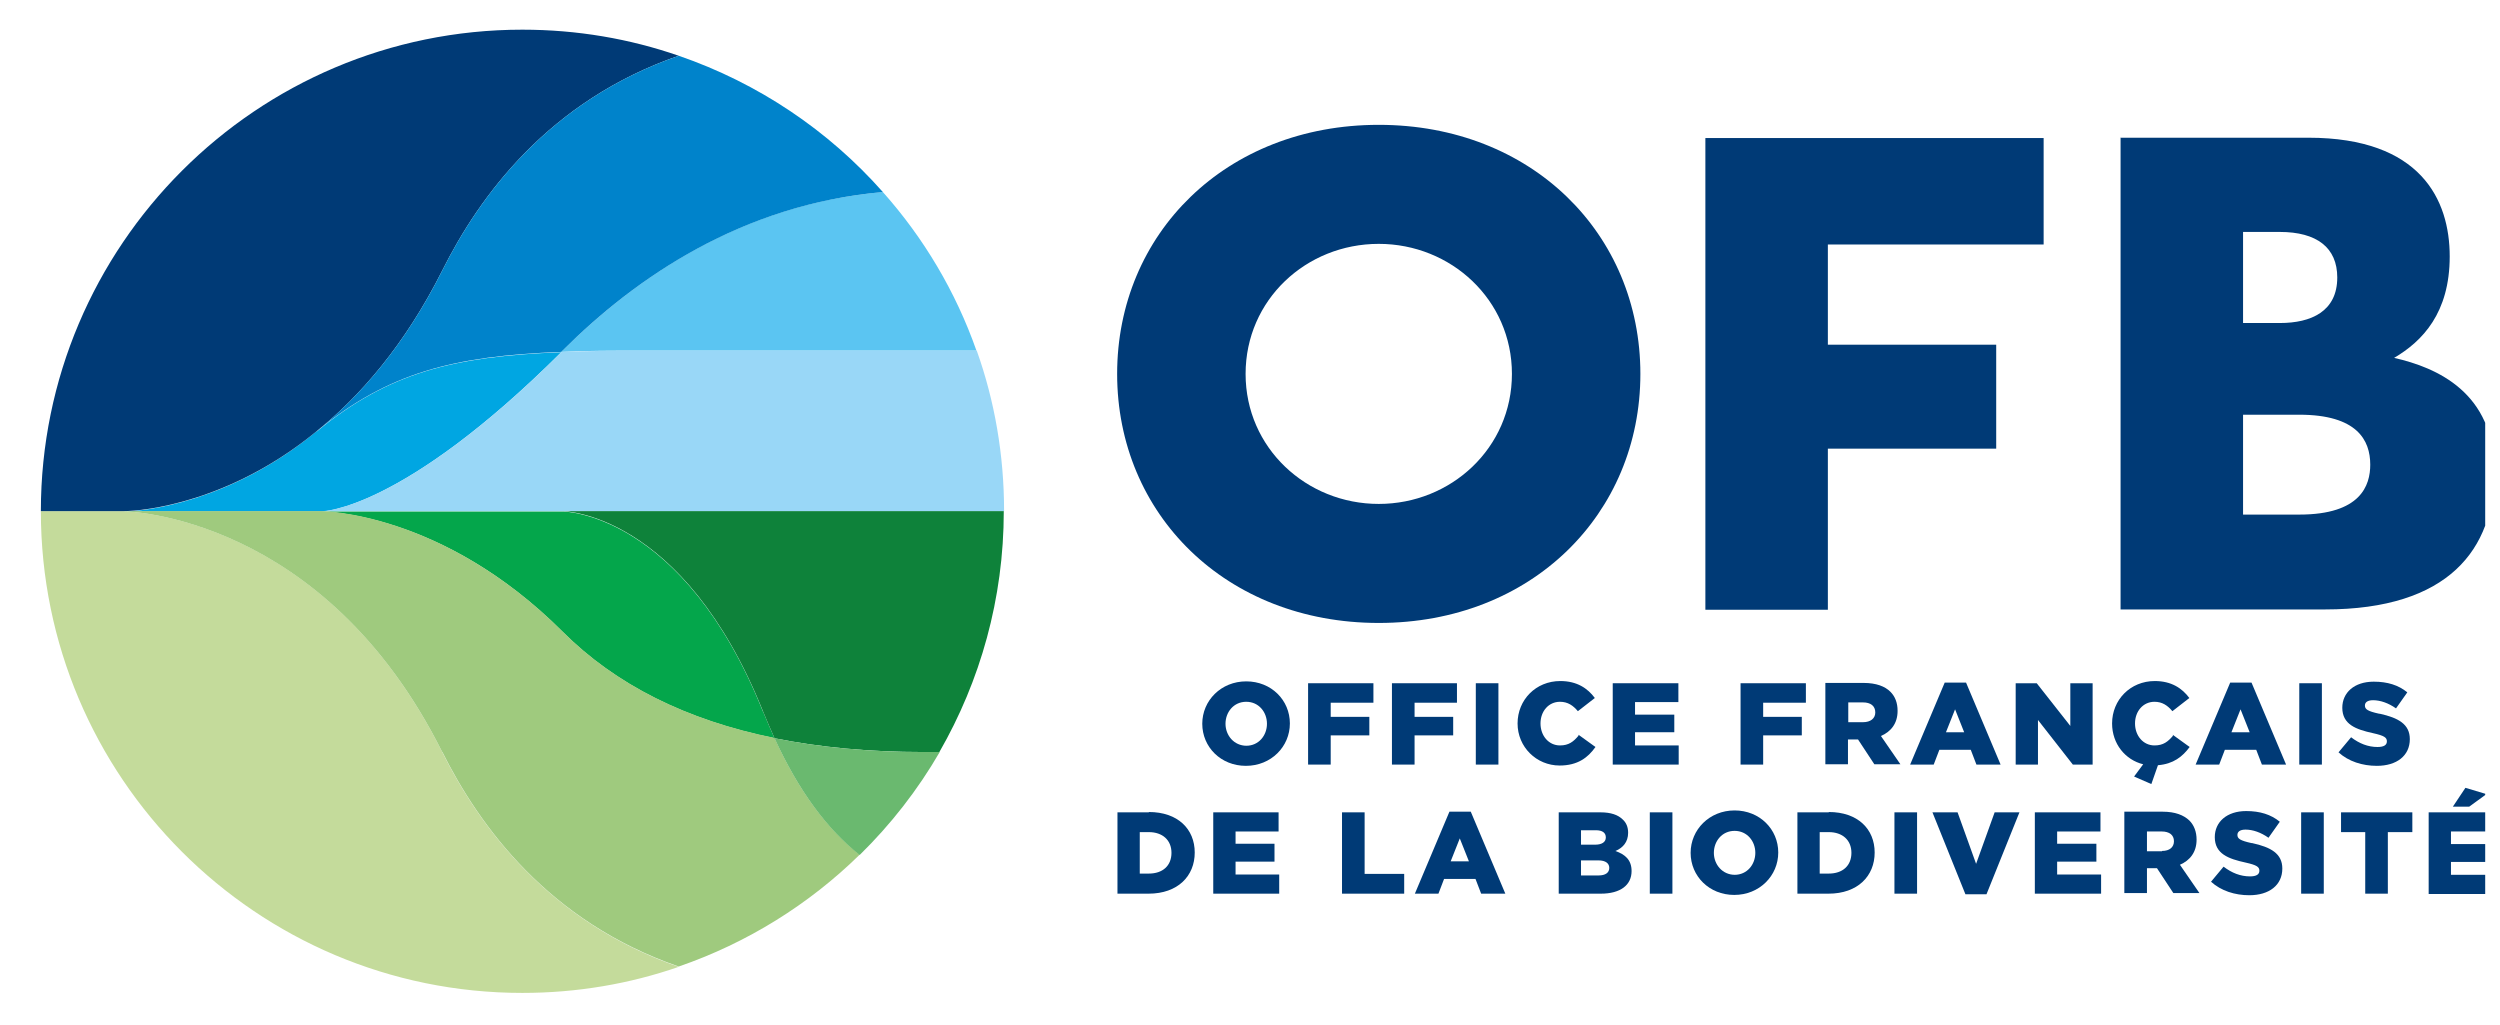
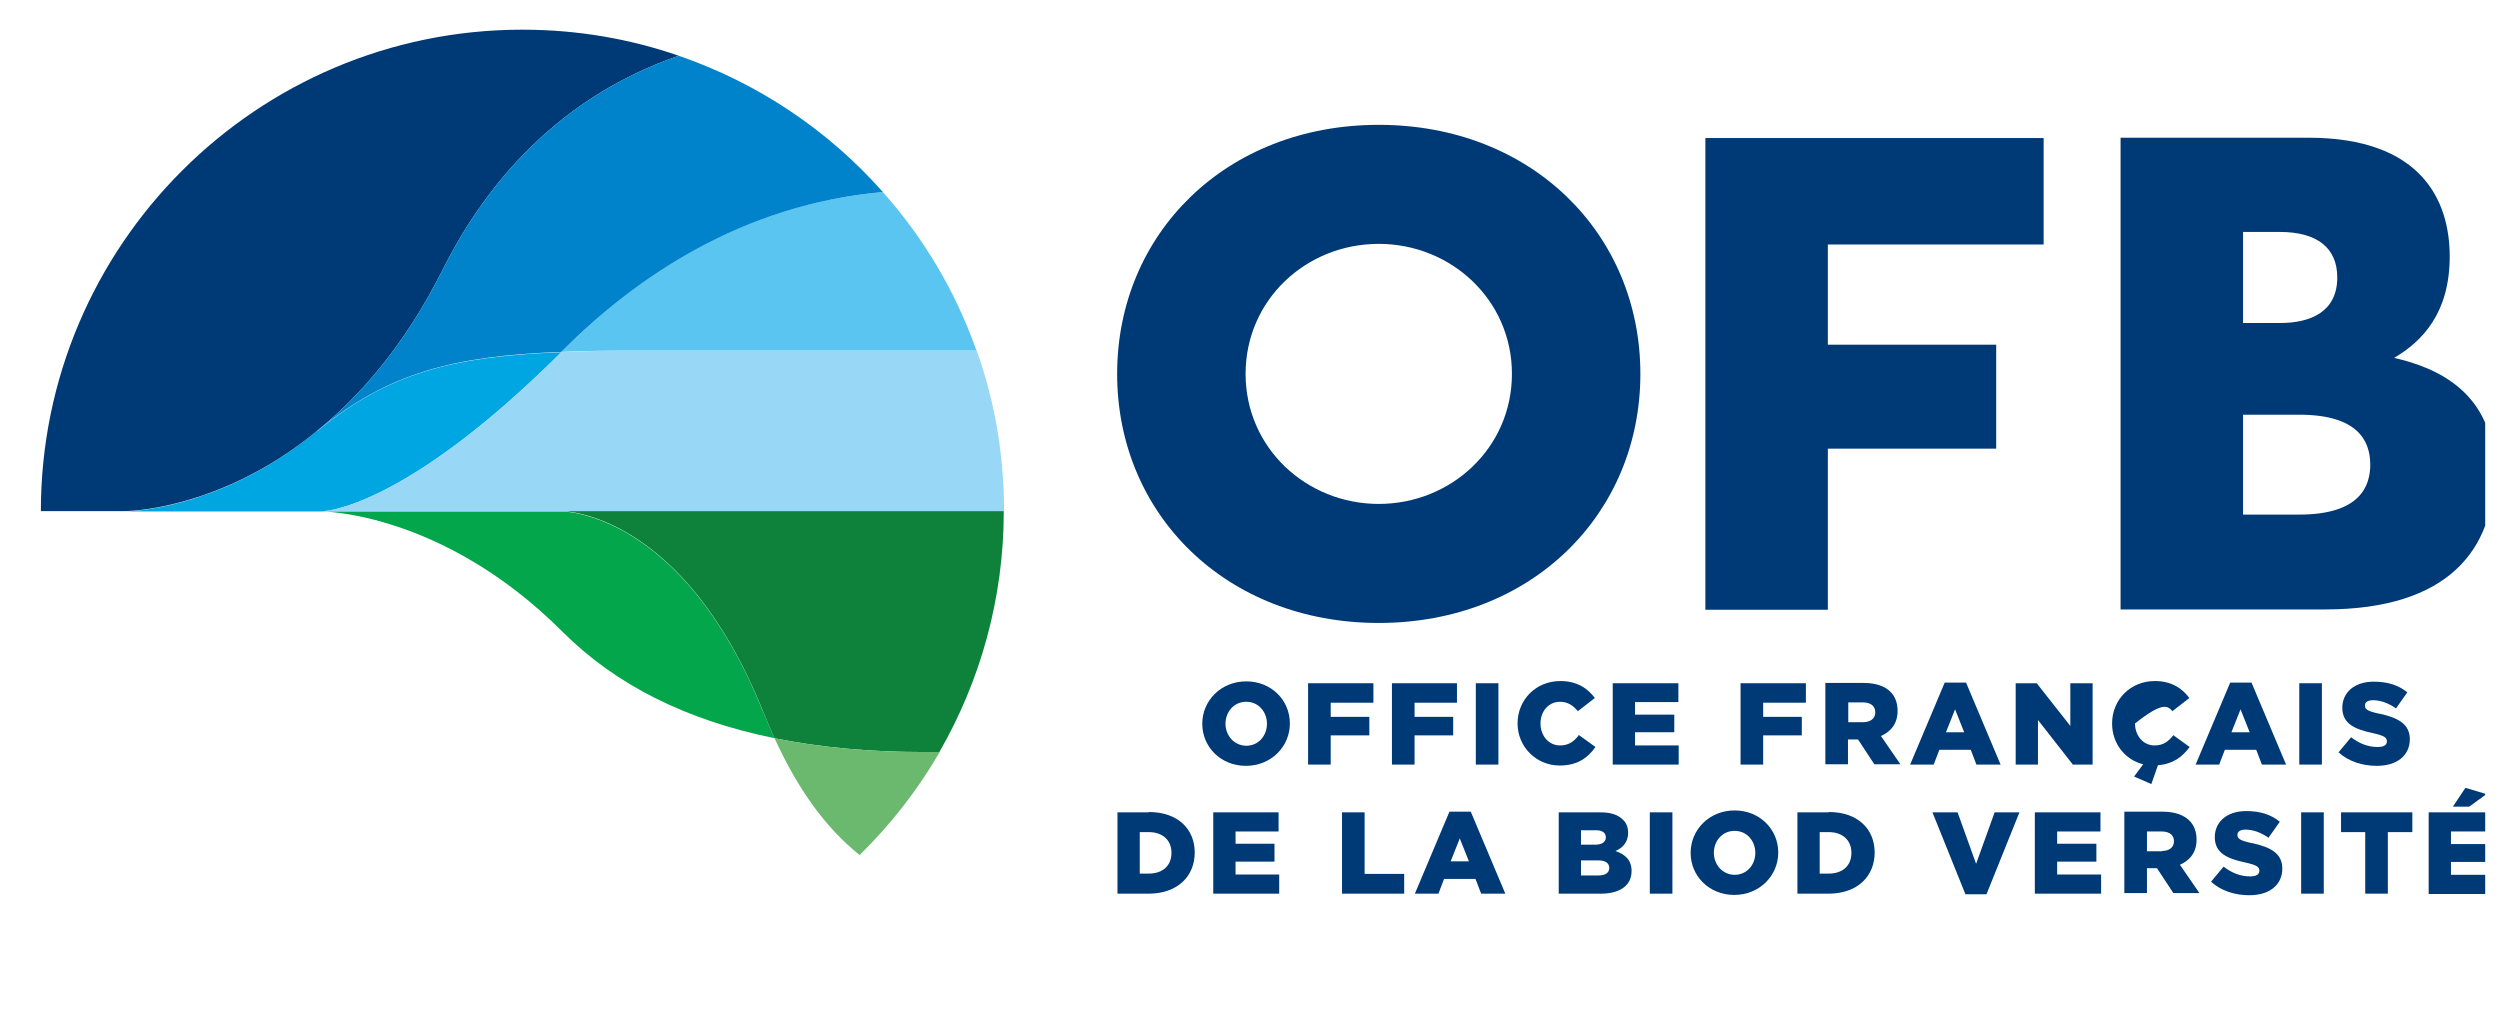
<svg xmlns="http://www.w3.org/2000/svg" width="139" height="57" viewBox="0 0 139 57" fill="none">
  <g clip-path="url(#clip0_1149_11899)">
    <path d="M69.308 41.464C68.609 41.464 68.138 40.887 68.138 40.241C68.138 39.595 68.592 39.019 69.29 39.019C69.989 39.019 70.443 39.595 70.443 40.241C70.443 40.887 69.989 41.464 69.29 41.464M69.29 37.884C67.893 37.884 66.846 38.949 66.846 40.241C66.846 41.533 67.876 42.581 69.273 42.581C70.67 42.581 71.717 41.516 71.717 40.224C71.717 38.931 70.687 37.884 69.29 37.884Z" fill="#003A76" />
    <path d="M72.73 37.988H76.362V39.071H73.987V39.857H76.135V40.887H73.987V42.511H72.73V37.988Z" fill="#003A76" />
    <path d="M77.392 37.988H81.007V39.071H78.65V39.857H80.797V40.887H78.65V42.511H77.392V37.988Z" fill="#003A76" />
    <path d="M83.312 37.988H82.055V42.511H83.312V37.988Z" fill="#003A76" />
    <path d="M87.765 40.905C87.485 41.236 87.224 41.446 86.734 41.446C86.106 41.446 85.652 40.905 85.652 40.224C85.652 39.542 86.106 39.019 86.734 39.019C87.171 39.019 87.468 39.228 87.73 39.542L88.673 38.809C88.271 38.268 87.677 37.866 86.752 37.866C85.39 37.866 84.377 38.914 84.377 40.224C84.377 41.533 85.425 42.563 86.717 42.563C87.712 42.563 88.289 42.127 88.708 41.533L87.765 40.852V40.905Z" fill="#003A76" />
    <path d="M89.668 37.988H93.318V39.036H90.908V39.734H93.091V40.712H90.908V41.446H93.335V42.511H89.668V37.988Z" fill="#003A76" />
    <path d="M96.775 37.988H100.407V39.071H98.032V39.857H100.18V40.887H98.032V42.511H96.775V37.988Z" fill="#003A76" />
    <path d="M103.603 40.154H102.764V39.054H103.585C104.004 39.054 104.266 39.246 104.266 39.613C104.266 39.944 104.004 40.154 103.585 40.154M104.58 40.922C105.139 40.678 105.506 40.224 105.506 39.525C105.506 39.071 105.366 38.722 105.104 38.46C104.807 38.163 104.319 37.971 103.62 37.971H101.49V42.494H102.747V41.114H103.306L104.214 42.494H105.663L104.58 40.922Z" fill="#003A76" />
    <path d="M109.208 40.713L108.702 39.438L108.195 40.713H109.208ZM108.108 37.954H109.313L111.233 42.511H109.889L109.575 41.69H107.828L107.514 42.511H106.204L108.125 37.954H108.108Z" fill="#003A76" />
    <path d="M112.072 37.988H113.242L115.11 40.363V37.988H116.35V42.511H115.25L113.311 40.031V42.511H112.072V37.988Z" fill="#003A76" />
-     <path d="M120.82 40.905C120.541 41.236 120.279 41.446 119.79 41.446C119.161 41.446 118.707 40.905 118.707 40.224C118.707 39.542 119.161 39.019 119.79 39.019C120.226 39.019 120.523 39.228 120.785 39.542L121.728 38.809C121.326 38.268 120.733 37.866 119.807 37.866C118.445 37.866 117.432 38.914 117.432 40.224C117.432 41.359 118.166 42.249 119.161 42.494L118.655 43.175L119.615 43.594L119.982 42.546C120.837 42.476 121.344 42.075 121.745 41.533L120.802 40.852L120.82 40.905Z" fill="#003A76" />
+     <path d="M120.82 40.905C120.541 41.236 120.279 41.446 119.79 41.446C119.161 41.446 118.707 40.905 118.707 40.224C120.226 39.019 120.523 39.228 120.785 39.542L121.728 38.809C121.326 38.268 120.733 37.866 119.807 37.866C118.445 37.866 117.432 38.914 117.432 40.224C117.432 41.359 118.166 42.249 119.161 42.494L118.655 43.175L119.615 43.594L119.982 42.546C120.837 42.476 121.344 42.075 121.745 41.533L120.802 40.852L120.82 40.905Z" fill="#003A76" />
    <path d="M125.081 40.713L124.574 39.438L124.068 40.713H125.081ZM123.981 37.954H125.185L127.106 42.511H125.762L125.447 41.69H123.701L123.387 42.511H122.077L123.998 37.954H123.981Z" fill="#003A76" />
    <path d="M129.097 37.988H127.84V42.511H129.097V37.988Z" fill="#003A76" />
    <path d="M132.275 39.682C131.646 39.543 131.489 39.438 131.489 39.228C131.489 39.054 131.629 38.932 131.943 38.932C132.345 38.932 132.799 39.089 133.218 39.386L133.846 38.495C133.358 38.093 132.746 37.901 131.978 37.901C130.895 37.901 130.232 38.513 130.232 39.351C130.232 40.276 130.983 40.556 131.943 40.765C132.572 40.905 132.711 41.01 132.711 41.219C132.711 41.429 132.537 41.533 132.188 41.533C131.664 41.533 131.175 41.341 130.721 40.992L130.022 41.83C130.581 42.337 131.349 42.581 132.153 42.581C133.253 42.581 133.986 42.022 133.986 41.097C133.986 40.259 133.34 39.91 132.31 39.682" fill="#003A76" />
    <path d="M63.877 48.571H63.371V46.266H63.877C64.628 46.266 65.134 46.702 65.134 47.418C65.134 48.134 64.645 48.571 63.877 48.571ZM63.877 45.165H62.131V49.688H63.86C65.484 49.688 66.427 48.71 66.427 47.401C66.427 46.091 65.484 45.148 63.877 45.148" fill="#003A76" />
    <path d="M67.457 45.166H71.089V46.231H68.697V46.912H70.862V47.907H68.697V48.623H71.124V49.688H67.457V45.166Z" fill="#003A76" />
    <path d="M74.616 45.166H75.873V48.588H78.073V49.688H74.616V45.166Z" fill="#003A76" />
    <path d="M81.671 47.889L81.164 46.615L80.658 47.889H81.671ZM80.571 45.13H81.775L83.696 49.688H82.352L82.037 48.867H80.291L79.977 49.688H78.667L80.588 45.13H80.571Z" fill="#003A76" />
    <path d="M88.882 48.675H87.904V47.837H88.865C89.284 47.837 89.476 48.012 89.476 48.256C89.476 48.518 89.266 48.675 88.882 48.675ZM87.904 46.161H88.725C89.092 46.161 89.284 46.3 89.284 46.562C89.284 46.824 89.057 46.964 88.69 46.964H87.904V46.161ZM89.825 47.313C90.227 47.139 90.524 46.824 90.524 46.3C90.524 45.986 90.419 45.742 90.227 45.567C89.965 45.305 89.563 45.166 88.987 45.166H86.665V49.688H89.004C90.087 49.688 90.716 49.217 90.716 48.431C90.716 47.82 90.367 47.505 89.808 47.313" fill="#003A76" />
    <path d="M92.986 45.166H91.729V49.688H92.986V45.166Z" fill="#003A76" />
    <path d="M96.461 48.64C95.762 48.64 95.291 48.064 95.291 47.418C95.291 46.772 95.745 46.196 96.443 46.196C97.142 46.196 97.596 46.772 97.596 47.418C97.596 48.064 97.142 48.64 96.443 48.64M96.443 45.06C95.046 45.06 93.999 46.126 93.999 47.418C93.999 48.71 95.029 49.758 96.426 49.758C97.823 49.758 98.871 48.693 98.871 47.4C98.871 46.108 97.84 45.06 96.443 45.06Z" fill="#003A76" />
    <path d="M101.682 48.571H101.175V46.266H101.682C102.433 46.266 102.939 46.702 102.939 47.418C102.939 48.134 102.45 48.571 101.682 48.571ZM101.682 45.165H99.936V49.688H101.664C103.288 49.688 104.231 48.71 104.231 47.401C104.231 46.091 103.288 45.148 101.682 45.148" fill="#003A76" />
-     <path d="M106.589 45.166H105.331V49.688H106.589V45.166Z" fill="#003A76" />
    <path d="M107.444 45.166H108.841L109.871 48.029L110.902 45.166H112.281L110.448 49.723H109.278L107.444 45.166Z" fill="#003A76" />
    <path d="M113.137 45.166H116.786V46.231H114.377V46.912H116.559V47.907H114.377V48.623H116.821V49.688H113.137V45.166Z" fill="#003A76" />
    <path d="M120.209 47.331H119.371V46.23H120.191C120.61 46.23 120.872 46.422 120.872 46.772C120.872 47.104 120.628 47.313 120.209 47.313M121.204 48.081C121.763 47.837 122.13 47.383 122.13 46.684C122.13 46.248 121.99 45.881 121.728 45.619C121.414 45.322 120.942 45.13 120.244 45.13H118.113V49.653H119.371V48.273H119.929L120.837 49.653H122.287L121.204 48.081Z" fill="#003A76" />
    <path d="M125.185 46.876C124.557 46.737 124.4 46.632 124.4 46.422C124.4 46.248 124.539 46.126 124.854 46.126C125.255 46.126 125.709 46.283 126.128 46.58L126.757 45.689C126.268 45.287 125.657 45.095 124.889 45.095C123.806 45.095 123.142 45.706 123.142 46.544C123.142 47.47 123.893 47.749 124.854 47.959C125.482 48.099 125.622 48.203 125.622 48.413C125.622 48.623 125.447 48.727 125.098 48.727C124.574 48.727 124.085 48.535 123.631 48.186L122.933 49.024C123.492 49.531 124.26 49.775 125.063 49.775C126.163 49.775 126.897 49.216 126.897 48.291C126.897 47.453 126.251 47.103 125.22 46.876" fill="#003A76" />
    <path d="M129.202 45.166H127.944V49.688H129.202V45.166Z" fill="#003A76" />
    <path d="M131.507 46.266H130.162V45.166H134.126V46.266H132.764V49.688H131.507V46.266Z" fill="#003A76" />
    <path d="M137.077 43.803L138.247 44.153L137.287 44.851H136.379L137.077 43.803ZM135.034 45.165H138.666V46.23H136.274V46.929H138.439V47.924H136.274V48.64H138.701V49.705H135.034V45.183V45.165Z" fill="#003A76" />
    <path d="M113.626 13.594H101.629V19.165H110.989V24.945H101.629V33.902H94.819V7.675H113.626V13.594Z" fill="#003A76" />
    <path d="M76.659 13.559C72.625 13.559 69.255 16.668 69.255 20.789C69.255 24.91 72.643 28.018 76.659 28.018C80.675 28.018 84.063 24.91 84.063 20.789C84.063 16.668 80.675 13.559 76.659 13.559ZM91.205 20.789C91.205 28.577 85.163 34.636 76.659 34.636C68.155 34.636 62.113 28.577 62.113 20.789C62.113 13.001 68.155 6.941 76.659 6.941C85.163 6.941 91.205 13.001 91.205 20.789Z" fill="#003A76" />
    <path d="M124.714 28.611H127.84C131.262 28.611 131.786 26.987 131.786 25.835C131.786 24.473 131.053 23.058 127.84 23.058H124.714V28.629V28.611ZM124.714 17.96H126.757C128.503 17.96 129.952 17.314 129.952 15.428C129.952 13.769 128.817 12.896 126.757 12.896H124.714V17.977V17.96ZM117.886 7.657H128.346C134.597 7.657 136.204 11.115 136.204 14.258C136.204 17.401 134.685 18.973 133.113 19.898C135.505 20.439 138.683 21.836 138.683 26.184C138.683 30.532 136.151 33.885 129.271 33.885H117.904V7.675L117.886 7.657Z" fill="#003A76" />
    <path d="M17.621 23.966C17.621 23.966 17.568 24.001 17.551 24.019C12.784 27.93 8.052 28.437 6.847 28.437H17.883C17.883 28.437 22.318 28.437 31.206 19.584C25.199 19.811 21.602 20.718 17.621 23.984" fill="#00A6E2" />
    <path d="M42.434 39.578C42.644 40.084 42.853 40.573 43.063 41.044C38.156 40.049 34.227 38.076 31.276 35.125C24.588 28.437 17.883 28.437 17.883 28.437H31.276C31.276 28.437 37.964 28.437 42.434 39.595" fill="#04A64B" />
    <path d="M31.206 19.566C31.206 19.566 31.258 19.514 31.276 19.496C35.344 15.428 41.282 11.342 49.087 10.678C51.357 13.228 53.138 16.214 54.291 19.496H35.729C34.07 19.496 32.568 19.496 31.189 19.566" fill="#5BC5F2" />
-     <path d="M6.742 28.419C7.091 28.419 18.005 28.629 24.588 41.813C26.666 45.968 30.525 51.26 37.737 53.757C35.013 54.699 32.097 55.206 29.041 55.206C14.268 55.206 2.272 43.21 2.272 28.419H6.742Z" fill="#C4DB9B" />
    <path d="M29.041 1.65C14.268 1.65 2.272 13.647 2.272 28.419H6.847C8.052 28.419 12.784 27.913 17.551 24.019C20.013 22.046 22.51 19.182 24.588 15.044C26.666 10.888 30.525 5.597 37.737 3.1C35.013 2.157 32.097 1.65 29.041 1.65Z" fill="#003A76" />
    <path d="M17.9 28.42C17.9 28.42 22.335 28.42 31.224 19.566C32.603 19.514 34.087 19.497 35.746 19.497H54.308C55.303 22.291 55.827 25.294 55.827 28.42H17.9Z" fill="#99D7F7" />
    <path d="M49.087 10.678C41.282 11.359 35.344 15.428 31.276 19.496L31.206 19.566C25.182 19.793 21.602 20.719 17.621 23.966C17.603 23.984 17.568 24.001 17.551 24.019C20.013 22.046 22.51 19.182 24.588 15.043C26.666 10.888 30.525 5.597 37.737 3.1C42.155 4.619 46.066 7.256 49.087 10.678Z" fill="#0083CB" />
-     <path d="M24.588 41.813C18.005 28.646 7.091 28.419 6.742 28.419H17.883C17.883 28.419 24.571 28.419 31.276 35.107C34.227 38.058 38.156 40.032 43.063 41.027C44.407 43.978 45.961 46.056 47.795 47.523C44.983 50.282 41.543 52.429 37.737 53.739C30.508 51.242 26.666 45.951 24.588 41.795" fill="#9FCA7E" />
    <path d="M43.063 41.044C42.853 40.573 42.644 40.084 42.434 39.578C37.964 28.419 31.276 28.419 31.276 28.419H55.81C55.81 33.291 54.5 37.866 52.23 41.813H51.34C48.319 41.813 45.56 41.551 43.045 41.044" fill="#0E823A" />
    <path d="M43.063 41.044C45.577 41.551 48.336 41.813 51.357 41.813H52.248C51.025 43.926 49.523 45.846 47.795 47.54C45.961 46.073 44.407 43.978 43.063 41.044Z" fill="#6AB96F" />
  </g>
  <defs>
    <clipPath id="clip0_1149_11899">
      <rect width="137.651" height="56" fill="white" transform="translate(0.526 0.026)" />
    </clipPath>
  </defs>
</svg>